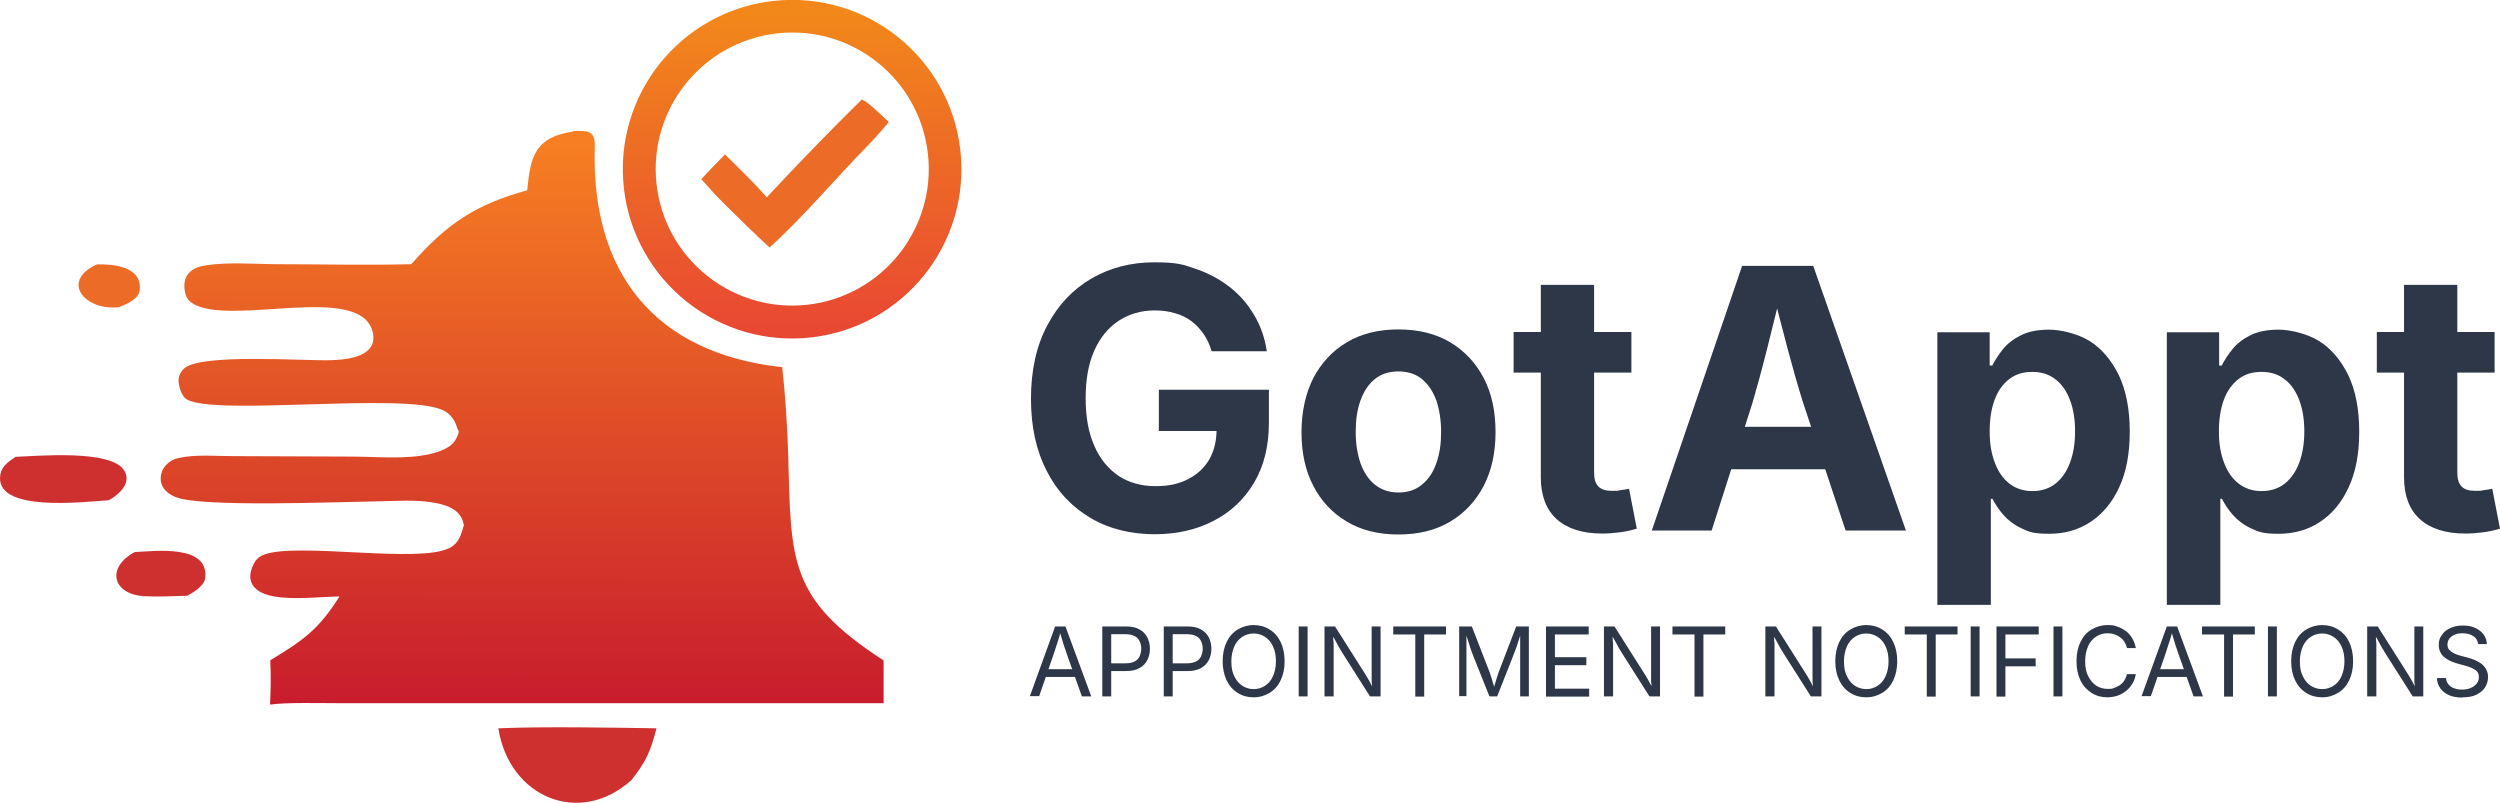
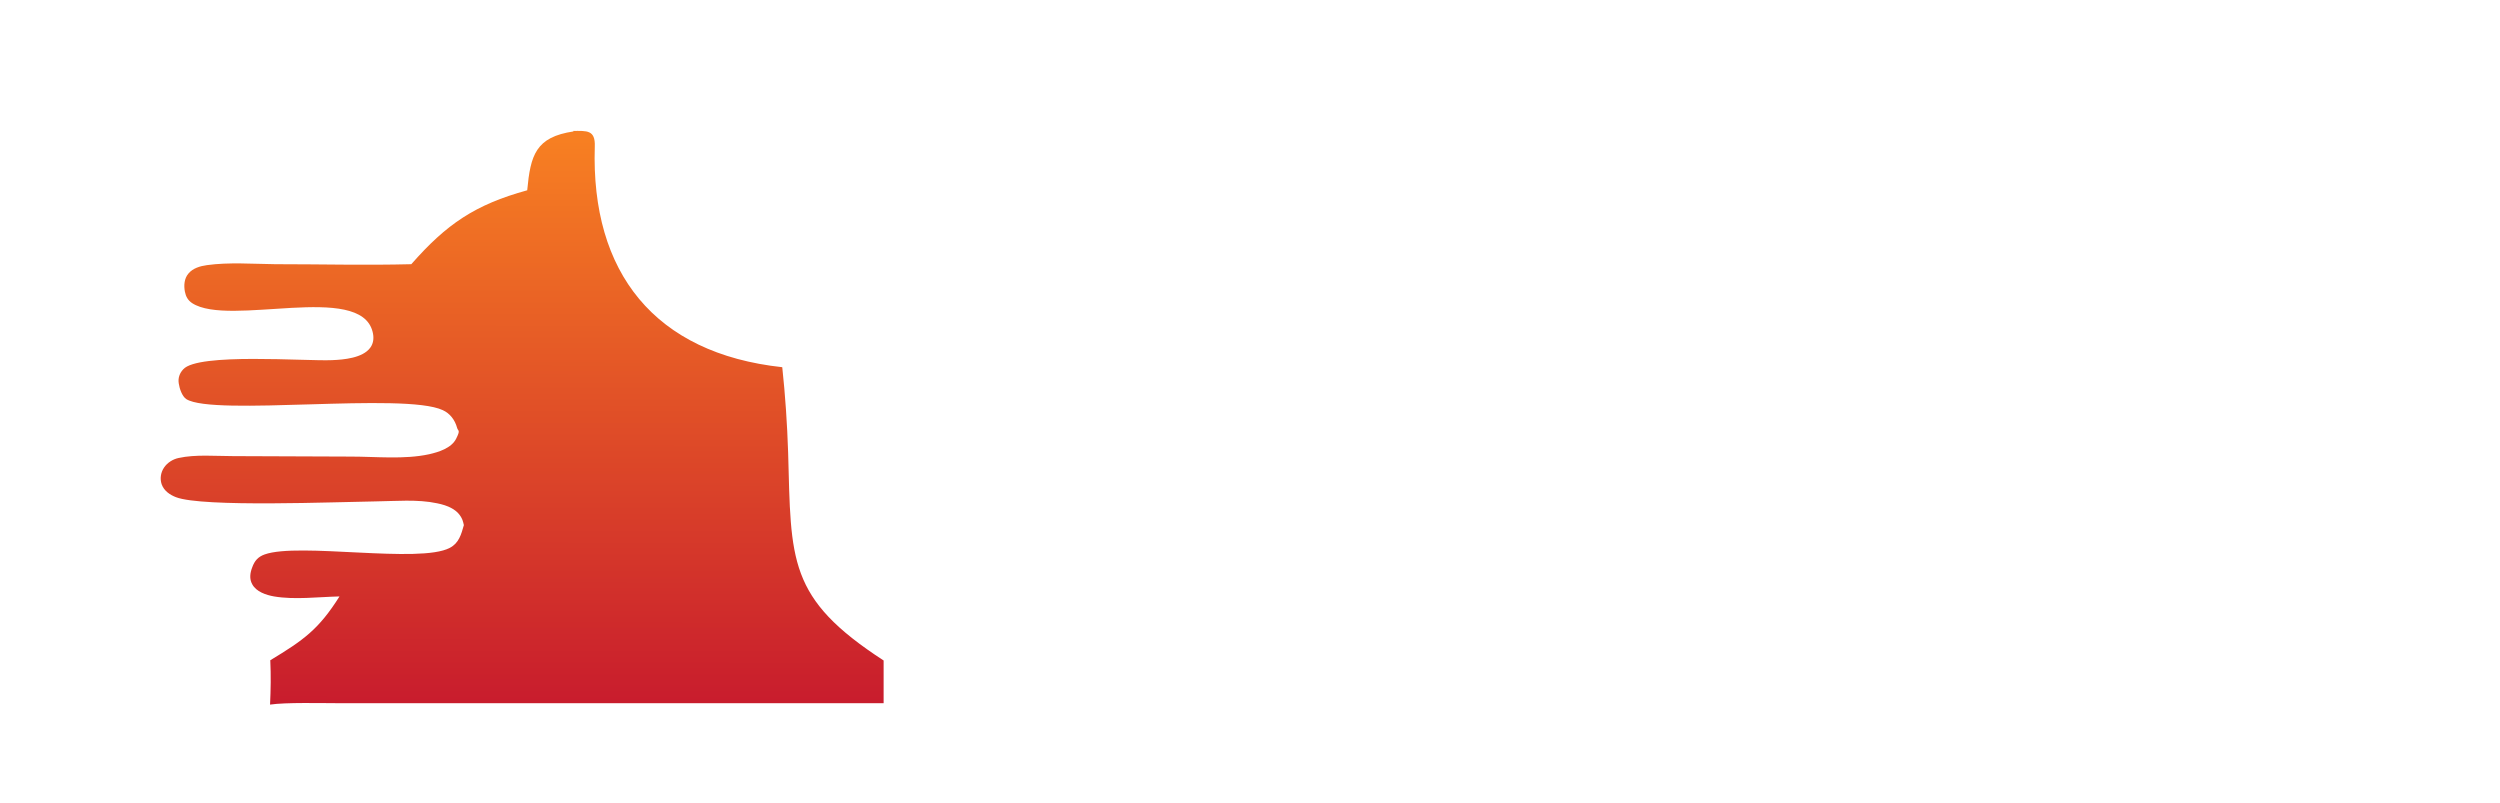
<svg xmlns="http://www.w3.org/2000/svg" id="_Слой_1" version="1.1" viewBox="0 0 1065.5 342.2">
  <defs>
    <linearGradient id="_Безымянный_градиент" data-name="Безымянный градиент" x1="-54.6" y1="-468.5" x2="-54.7" y2="-307.9" gradientTransform="translate(304.6 762.4) scale(1.5)" gradientUnits="userSpaceOnUse">
      <stop offset="0" stop-color="#f77f22" />
      <stop offset="1" stop-color="#c81c2d" />
    </linearGradient>
    <linearGradient id="_Безымянный_градиент_2" data-name="Безымянный градиент 2" x1="21.8" y1="-505.5" x2="22.2" y2="-411.9" gradientTransform="translate(304.6 762.4) scale(1.5)" gradientUnits="userSpaceOnUse">
      <stop offset="0" stop-color="#f2881a" />
      <stop offset="1" stop-color="#e84633" />
    </linearGradient>
  </defs>
  <path d="M244.2,55.8c5.8,0,9.6-.6,9.3,6.7-1.7,53.7,25.5,88.1,79.9,94,1.3,12.1,2.1,24.2,2.5,36.3,1.3,46.1-.3,62.1,40.7,88.7v18.2h-232.3c-7.1,0-22.6-.4-29.2.6.3-6.7.4-12.2.1-18.9,14.2-8.6,20.6-13.1,29.5-27.2-9,.2-19.1,1.5-27.9,0-3.4-.6-7.6-2-9.3-5.2-1.3-2.3-.9-4.9,0-7.2,1-2.8,2.5-4.5,5.3-5.5,14.5-5.2,66.1,4,78.9-2.8,3.9-2,4.9-5.8,6-9.7-.2-.8-.3-1.4-.6-2.2-1.8-4.5-6.4-6.2-10.8-7.1-8.4-1.8-17.8-.9-26.4-.8-16.2.2-73.6,2.6-84.9-1.8-2.6-1-5.1-2.7-6.1-5.5-.8-2.4-.4-5,1-7.1s3.8-3.6,6.2-4.1c7.2-1.6,15.9-.8,23.3-.8l50.1.2c10.7,0,22.9,1.3,33.4-1,4-.9,9.5-2.6,11.5-6.6s.8-3.1.4-4.7c-.9-3.3-3-6.1-6.1-7.5-16.5-7.7-97.7,2.7-109.3-4.7-1.8-1.2-2.9-4.5-3.2-6.6-.4-2.3.3-4.4,1.9-6.1,6.3-7.1,52.1-3.4,63.4-3.9,5-.2,13.1-.9,16.3-5.3,1.5-2,1.6-4.5,1-6.8-5.3-21.2-61.1-1.9-76.9-12.2-1.8-1.2-2.7-2.8-3.1-4.9-.5-2.6-.3-5.6,1.5-7.7,1.9-2.3,5-3.2,7.9-3.6,9.3-1.3,19.7-.5,29.1-.4,19.3,0,38.7.5,58,0,15-17.1,27.2-25.4,49.4-31.5,1.4-15,3.6-22.7,19.8-25.1l-.3-.2Z" fill="url(#_Безымянный_градиент)" />
-   <path d="M333.1.1c39.7-2.5,73.9,27.6,76.5,67.3s-27.4,74-67.1,76.7c-39.8,2.7-74.3-27.4-76.9-67.3C263,37,293.2,2.6,333.1.1h0ZM346.9,129.5c31.7-5.1,53.3-35,48.2-66.7s-34.9-53.3-66.6-48.2c-31.7,5.1-53.4,34.9-48.3,66.7,5.1,31.7,35,53.3,66.7,48.2h0Z" fill="url(#_Безымянный_градиент_2)" />
-   <path d="M367.4,42.5c2.3.6,9,7.3,11.4,9.5-3,3.7-6.3,7.3-9.6,10.7-13.6,14-26.8,29.7-41.2,42.8-6.1-5.6-12.5-11.9-18.4-17.7-4-4-6.9-7.1-10.7-11.4,2.9-3.3,7-7.4,10.1-10.6,5.9,5.9,12.3,12,17.8,18.3,13.2-14.2,26.7-28.1,40.5-41.7h.1Z" fill="#ec6c27" />
-   <path d="M212.4,310.4c19.4-.8,47.7-.3,67.4,0-2.5,9.8-4.4,14.1-10.7,22.1-22.3,20-52.2,7.1-56.7-22.1h0ZM6.6,194.7c9.1-.3,40.9-3.3,46.4,5.9,3.1,5.2-2,10-6.6,12.6-10.1.6-49.5,5.6-46.2-11.2.7-3.5,3.7-5.5,6.5-7.3h-.1ZM57.3,235.3c8.6-.4,31.4-3.4,30.2,10.7-.3,3.7-4.7,6.2-7.6,7.9-6.1.2-12.4.5-18.5.2-13.3-.8-16.3-12-4.2-18.7h.1Z" fill="#ce302f" />
-   <path d="M41.6,112.7c5.9-.2,19.4.6,17.9,11.3-.5,3.4-5.7,5.8-8.8,6.9-14.5,1.7-25.3-11.1-9.2-18.3h.1Z" fill="#ec6c27" />
-   <path d="M492.4,227.7c-10.5,0-19.8-2.3-27.7-7s-14.2-11.3-18.6-20c-4.5-8.7-6.7-18.9-6.7-30.8s2.3-22.6,7-31.3c4.6-8.7,10.9-15.3,18.8-19.9,7.9-4.6,16.8-6.9,26.7-6.9s12.3.9,17.7,2.8c5.5,1.8,10.3,4.5,14.6,7.8,4.3,3.4,7.7,7.4,10.4,12s4.5,9.7,5.3,15.3h-23.5c-.8-2.7-1.9-5.2-3.4-7.3-1.4-2.1-3.2-4-5.2-5.5s-4.4-2.7-7-3.4c-2.6-.8-5.5-1.2-8.6-1.2-5.8,0-10.9,1.5-15.4,4.4-4.4,2.9-7.9,7.1-10.4,12.7s-3.7,12.3-3.7,20.3,1.2,14.7,3.7,20.3c2.4,5.6,5.9,9.8,10.3,12.8,4.4,2.9,9.7,4.4,15.7,4.4s10.1-1,14-3,6.9-4.8,9-8.4c2.1-3.7,3.1-7.9,3.1-12.8l4.8.7h-29.4v-17.6h46.9v14.1c0,9.9-2.1,18.4-6.3,25.5s-9.9,12.5-17.3,16.3c-7.3,3.8-15.7,5.7-25.1,5.7h.3ZM596,227.8c-8.5,0-15.8-1.8-22-5.5s-11-8.8-14.3-15.3c-3.4-6.5-5-14.1-5-22.8s1.7-16.4,5-23c3.4-6.5,8.1-11.6,14.3-15.3s13.5-5.5,22-5.5,15.9,1.8,22.1,5.5c6.2,3.7,10.9,8.8,14.3,15.3,3.4,6.5,5,14.2,5,23s-1.7,16.3-5,22.8c-3.4,6.5-8.1,11.6-14.3,15.3s-13.5,5.5-22.1,5.5ZM596,209.9c4,0,7.4-1.1,10.1-3.4,2.7-2.2,4.8-5.3,6.1-9.2,1.4-3.9,2-8.3,2-13.2s-.7-9.4-2-13.3c-1.4-3.9-3.4-6.9-6.1-9.2-2.7-2.2-6.1-3.3-10.1-3.3s-7.4,1.1-10.1,3.3c-2.7,2.2-4.7,5.3-6.1,9.2-1.4,3.9-2,8.3-2,13.3s.7,9.3,2,13.2c1.4,3.9,3.4,7,6.1,9.2,2.7,2.2,6.1,3.4,10.1,3.4ZM695.3,141.5v17.3h-50.2v-17.3h50.2ZM656.7,121.4h22.7v80c0,2.7.6,4.7,1.8,5.9,1.2,1.3,3.2,1.9,5.9,1.9s2.1,0,3.6-.3c1.6-.2,2.7-.4,3.6-.6l3.3,17c-2.5.8-5,1.3-7.5,1.6s-4.9.5-7.2.5c-8.5,0-15-2.1-19.5-6.2s-6.7-10.1-6.7-17.8v-82h0ZM704,226.1l38.5-112.8h30.3l39.5,112.8h-25.7l-18.1-54.4c-2.2-7-4.4-14.7-6.6-23-2.2-8.4-4.6-17.5-7.1-27.4h5.1c-2.4,9.9-4.7,19.1-6.8,27.5s-4.2,16-6.2,22.9l-17.4,54.4h-25.5,0ZM728.1,200v-18.1h60.2v18.1h-60.2ZM825.7,257.8v-116.2h22.3v14.2h1.1c1.1-2.2,2.6-4.5,4.5-6.9s4.5-4.4,7.7-6,7.2-2.4,12-2.4,12,1.6,17.2,4.8,9.3,8.1,12.5,14.5c3.1,6.5,4.7,14.5,4.7,24.1s-1.5,17.3-4.5,23.8-7.1,11.4-12.3,14.8c-5.2,3.4-11,5-17.6,5s-8.5-.8-11.7-2.3-5.8-3.5-7.8-5.8-3.5-4.6-4.6-6.8h-.7v45.2h-22.8ZM866.2,209.3c3.9,0,7.3-1.1,10-3.3s4.7-5.2,6.1-9,2.1-8.2,2.1-13.2-.7-9.3-2.1-13.1-3.4-6.8-6.1-8.9c-2.7-2.2-6-3.3-10-3.3s-7.2,1-9.9,3.1-4.8,5-6.2,8.8c-1.4,3.8-2.1,8.2-2.1,13.4s.7,9.5,2.2,13.4c1.4,3.8,3.5,6.8,6.2,8.9s6,3.2,9.8,3.2h0ZM923.5,257.8v-116.2h22.3v14.2h1.1c1.1-2.2,2.6-4.5,4.5-6.9s4.5-4.4,7.7-6,7.2-2.4,12-2.4,12,1.6,17.2,4.8,9.3,8.1,12.5,14.5c3.1,6.5,4.7,14.5,4.7,24.1s-1.5,17.3-4.5,23.8-7.1,11.4-12.3,14.8c-5.2,3.4-11,5-17.6,5s-8.5-.8-11.7-2.3-5.8-3.5-7.8-5.8-3.5-4.6-4.6-6.8h-.7v45.2h-22.8ZM963.9,209.3c3.9,0,7.3-1.1,10-3.3s4.7-5.2,6.1-9,2.1-8.2,2.1-13.2-.7-9.3-2.1-13.1-3.4-6.8-6.1-8.9c-2.7-2.2-6-3.3-10-3.3s-7.2,1-9.9,3.1-4.8,5-6.2,8.8c-1.4,3.8-2.1,8.2-2.1,13.4s.7,9.5,2.2,13.4c1.4,3.8,3.5,6.8,6.2,8.9s6,3.2,9.8,3.2h0ZM1063.2,141.5v17.3h-50.2v-17.3h50.2ZM1024.6,121.4h22.7v80c0,2.7.6,4.7,1.8,5.9,1.2,1.3,3.2,1.9,5.9,1.9s2.1,0,3.6-.3c1.6-.2,2.7-.4,3.6-.6l3.3,17c-2.5.8-5,1.3-7.5,1.6s-4.9.5-7.2.5c-8.5,0-15-2.1-19.5-6.2s-6.7-10.1-6.7-17.8v-82h0ZM438.9,296.8l10.8-29.8h4.4l11,29.8h-4l-6.3-17.7c-.4-1.1-.8-2.5-1.4-4.1-.5-1.6-1.1-3.7-1.9-6.3h.7c-.7,2.6-1.3,4.7-1.9,6.3-.5,1.7-1,3-1.3,4l-6.1,17.7h-4ZM444.4,288.5v-3.3h15.3v3.3h-15.3ZM469.8,296.8v-29.8h10.2c2.3,0,4.2.4,5.7,1.3,1.5.8,2.6,2,3.3,3.4s1.1,3,1.1,4.8-.4,3.4-1.1,4.8c-.7,1.4-1.8,2.6-3.3,3.4-1.5.9-3.4,1.3-5.7,1.3h-7.2v-3.3h7c1.6,0,2.8-.3,3.8-.8s1.7-1.3,2.1-2.2c.4-.9.7-2,.7-3.2s-.2-2.2-.7-3.2c-.4-.9-1.1-1.7-2.1-2.2s-2.2-.8-3.8-.8h-6.2v26.5h-3.8ZM496,296.8v-29.8h10.2c2.3,0,4.2.4,5.7,1.3,1.5.8,2.6,2,3.3,3.4s1.1,3,1.1,4.8-.4,3.4-1.1,4.8c-.7,1.4-1.8,2.6-3.3,3.4-1.5.9-3.4,1.3-5.7,1.3h-7.2v-3.3h7c1.6,0,2.8-.3,3.8-.8s1.7-1.3,2.1-2.2c.4-.9.7-2,.7-3.2s-.2-2.2-.7-3.2c-.4-.9-1.1-1.7-2.1-2.2s-2.2-.8-3.8-.8h-6.2v26.5h-3.8ZM534.3,297.2c-2.5,0-4.8-.6-6.8-1.9-2-1.2-3.6-3-4.7-5.3s-1.7-5-1.7-8.2.6-5.9,1.7-8.2c1.1-2.3,2.7-4.1,4.7-5.3s4.3-1.9,6.8-1.9,4.8.6,6.8,1.9c2,1.2,3.6,3,4.7,5.3s1.7,5,1.7,8.2-.6,5.9-1.7,8.2c-1.1,2.3-2.7,4.1-4.7,5.3s-4.3,1.9-6.8,1.9ZM534.3,293.7c1.8,0,3.4-.5,4.8-1.4,1.4-.9,2.6-2.2,3.4-4,.8-1.8,1.3-3.9,1.3-6.4s-.4-4.7-1.3-6.5c-.8-1.8-2-3.1-3.4-4s-3-1.4-4.8-1.4-3.4.5-4.8,1.4c-1.4.9-2.6,2.2-3.4,4s-1.3,3.9-1.3,6.5.4,4.7,1.3,6.4c.8,1.7,2,3.1,3.4,4s3.1,1.4,4.8,1.4ZM557.3,267v29.8h-3.8v-29.8h3.8ZM564.5,296.8v-29.8h4.5l12.1,19.1c.3.5.7,1.1,1.2,1.9.5.8.9,1.6,1.5,2.6.5,1,1,2,1.6,3.1h-.5l-.3-3.3v-23.4h3.8v29.8h-4.5l-10.8-17-1.5-2.4c-.5-.8-1.1-1.8-1.7-3-.6-1.1-1.4-2.6-2.4-4.2h.7c0,1.5,0,2.8.2,4.1,0,1.3,0,2.3,0,3.3v19.2h-4ZM593.8,270.4v-3.4h22.5v3.4h-9.3v26.5h-3.8v-26.5h-9.4ZM621.9,296.8v-29.8h5.4l7.3,18.8c.2.4.4,1,.6,1.7.2.7.5,1.4.7,2.2s.5,1.5.7,2.3.4,1.5.6,2.1h-.8c.2-.6.4-1.3.6-2.1.2-.8.5-1.5.7-2.3s.5-1.5.7-2.2.4-1.2.6-1.7l7.2-18.8h5.4v29.8h-3.7v-26.8h.3c-.3.9-.6,1.9-.9,2.8-.3,1-.6,1.9-.9,2.8-.3.9-.6,1.7-.9,2.4-.3.7-.5,1.3-.7,1.8l-6.7,17h-3.3l-6.8-17c-.2-.5-.4-1.1-.7-1.8s-.5-1.5-.8-2.4-.6-1.8-.9-2.8-.6-1.9-1-2.9h.4v26.8h-3.6.5ZM658.9,296.8v-29.8h18.2v3.4h-14.4v9.7h13.4v3.4h-13.4v10h14.6v3.4h-18.4ZM683.6,296.8v-29.8h4.5l12.1,19.1c.3.5.7,1.1,1.2,1.9.5.8.9,1.6,1.5,2.6.5,1,1,2,1.6,3.1h-.5l-.3-3.3c0-1,0-2,0-2.9v-20.5h3.8v29.8h-4.5l-10.8-17-1.5-2.4c-.5-.8-1.1-1.8-1.7-3-.6-1.1-1.4-2.6-2.4-4.2h.7c0,1.5,0,2.8.2,4.1,0,1.3,0,2.3,0,3.3v19.2h-3.9ZM712.8,270.4v-3.4h22.5v3.4h-9.3v26.5h-3.8v-26.5h-9.4ZM752.4,296.8v-29.8h4.5l12.1,19.1c.3.5.7,1.1,1.2,1.9.5.8.9,1.6,1.5,2.6.5,1,1,2,1.6,3.1h-.5l-.3-3.3c0-1,0-2,0-2.9v-20.5h3.8v29.8h-4.5l-10.8-17-1.5-2.4c-.5-.8-1.1-1.8-1.7-3-.6-1.1-1.4-2.6-2.4-4.2h.7c0,1.5,0,2.8.2,4.1,0,1.3,0,2.3,0,3.3v19.2h-3.9ZM795.4,297.2c-2.5,0-4.8-.6-6.8-1.9-2-1.2-3.6-3-4.7-5.3s-1.7-5-1.7-8.2.6-5.9,1.7-8.2c1.1-2.3,2.7-4.1,4.7-5.3s4.3-1.9,6.8-1.9,4.8.6,6.8,1.9c2,1.2,3.6,3,4.7,5.3s1.7,5,1.7,8.2-.6,5.9-1.7,8.2-2.7,4.1-4.7,5.3-4.3,1.9-6.8,1.9h0ZM795.4,293.7c1.8,0,3.4-.5,4.8-1.4s2.6-2.2,3.4-4,1.3-3.9,1.3-6.4-.4-4.7-1.3-6.5c-.8-1.8-2-3.1-3.4-4s-3-1.4-4.8-1.4-3.4.5-4.8,1.4c-1.4.9-2.6,2.2-3.4,4s-1.3,3.9-1.3,6.5.4,4.7,1.3,6.4c.8,1.7,2,3.1,3.4,4s3.1,1.4,4.8,1.4h0ZM811.8,270.4v-3.4h22.5v3.4h-9.3v26.5h-3.8v-26.5h-9.4,0ZM843.7,267v29.8h-3.8v-29.8h3.8ZM850.9,296.8v-29.8h18v3.4h-14.2v10.2h12.9v3.4h-12.9v12.9h-3.8ZM879,267v29.8h-3.8v-29.8h3.8ZM898.2,297.2c-2.5,0-4.8-.6-6.8-1.9s-3.6-3-4.7-5.3-1.7-5-1.7-8.2.6-5.9,1.7-8.2,2.7-4.1,4.7-5.3,4.3-1.9,6.8-1.9,2.9.2,4.3.7c1.3.4,2.5,1.1,3.6,1.9,1.1.8,2,1.9,2.7,3.1s1.2,2.6,1.5,4.1h-3.8c-.2-1-.6-1.9-1.1-2.7s-1.1-1.4-1.9-2c-.7-.5-1.6-.9-2.5-1.2s-1.8-.4-2.8-.4c-1.8,0-3.4.5-4.8,1.4s-2.6,2.2-3.4,4-1.3,3.9-1.3,6.5.4,4.7,1.3,6.4,2,3.1,3.4,4,3,1.4,4.8,1.4,1.9,0,2.8-.4c.9-.3,1.7-.7,2.5-1.2.7-.5,1.4-1.2,1.9-2s.9-1.7,1.1-2.7h3.8c-.3,1.5-.7,2.9-1.5,4.1-.7,1.2-1.6,2.2-2.7,3.1-1.1.9-2.3,1.5-3.6,2-1.3.4-2.8.7-4.3.7h0ZM912.7,296.8l10.8-29.8h4.4l11,29.8h-4l-6.3-17.7c-.4-1.1-.8-2.5-1.4-4.1-.5-1.6-1.1-3.7-1.9-6.3h.7c-.7,2.6-1.3,4.7-1.9,6.3-.5,1.7-1,3-1.3,4l-6.1,17.7h-4,0ZM918.2,288.5v-3.3h15.3v3.3h-15.3ZM938.5,270.4v-3.4h22.5v3.4h-9.3v26.5h-3.8v-26.5h-9.4,0ZM970.4,267v29.8h-3.8v-29.8h3.8ZM989.7,297.2c-2.5,0-4.8-.6-6.8-1.9-2-1.2-3.6-3-4.7-5.3s-1.7-5-1.7-8.2.6-5.9,1.7-8.2,2.7-4.1,4.7-5.3,4.3-1.9,6.8-1.9,4.8.6,6.8,1.9c2,1.2,3.6,3,4.7,5.3s1.7,5,1.7,8.2-.6,5.9-1.7,8.2-2.7,4.1-4.7,5.3-4.3,1.9-6.8,1.9ZM989.7,293.7c1.8,0,3.4-.5,4.8-1.4s2.6-2.2,3.4-4,1.3-3.9,1.3-6.4-.4-4.7-1.3-6.5c-.8-1.8-2-3.1-3.4-4s-3-1.4-4.8-1.4-3.4.5-4.8,1.4-2.6,2.2-3.4,4-1.3,3.9-1.3,6.5.4,4.7,1.3,6.4c.8,1.7,2,3.1,3.4,4s3.1,1.4,4.8,1.4ZM1008.9,296.8v-29.8h4.5l12.1,19.1c.3.5.7,1.1,1.2,1.9.5.8.9,1.6,1.5,2.6.5,1,1,2,1.6,3.1h-.5l-.3-3.3c0-1,0-2,0-2.9v-20.5h3.8v29.8h-4.5l-10.8-17-1.5-2.4c-.5-.8-1.1-1.8-1.7-3-.6-1.1-1.4-2.6-2.4-4.2h.7c0,1.5,0,2.8.2,4.1,0,1.3,0,2.3,0,3.3v19.2h-3.9ZM1049.4,297.3c-2.1,0-4-.3-5.6-1s-2.8-1.7-3.7-2.9c-.9-1.2-1.4-2.7-1.5-4.4h3.9c0,1.1.5,2,1.1,2.8.7.7,1.5,1.3,2.5,1.6,1,.4,2.1.5,3.3.5s2.6-.2,3.6-.7c1.1-.4,1.9-1.1,2.6-1.9.6-.8.9-1.7.9-2.8s-.3-1.7-.8-2.3-1.3-1.1-2.2-1.5c-.9-.4-1.9-.7-2.9-1l-3.6-1c-2.4-.7-4.3-1.7-5.6-2.9-1.3-1.3-2-2.9-2-4.9s.5-3.2,1.4-4.4c.9-1.3,2.1-2.2,3.7-2.9,1.5-.7,3.3-1,5.2-1s3.7.3,5.2,1,2.7,1.6,3.6,2.8,1.3,2.5,1.4,4.1h-3.7c-.2-1.5-.9-2.6-2.1-3.4-1.2-.8-2.7-1.2-4.5-1.2s-2.4.2-3.4.6c-1,.4-1.7,1-2.3,1.7-.5.7-.8,1.6-.8,2.5s.3,1.9,1,2.5c.6.6,1.4,1.1,2.3,1.5s1.7.6,2.4.8l3,.8c.8.2,1.7.5,2.7.9s1.9.9,2.8,1.5,1.6,1.4,2.2,2.4.9,2.1.9,3.5-.4,3.1-1.3,4.4c-.8,1.3-2.1,2.3-3.7,3.1s-3.6,1.1-5.9,1.1h0Z" fill="#2d3748" />
</svg>